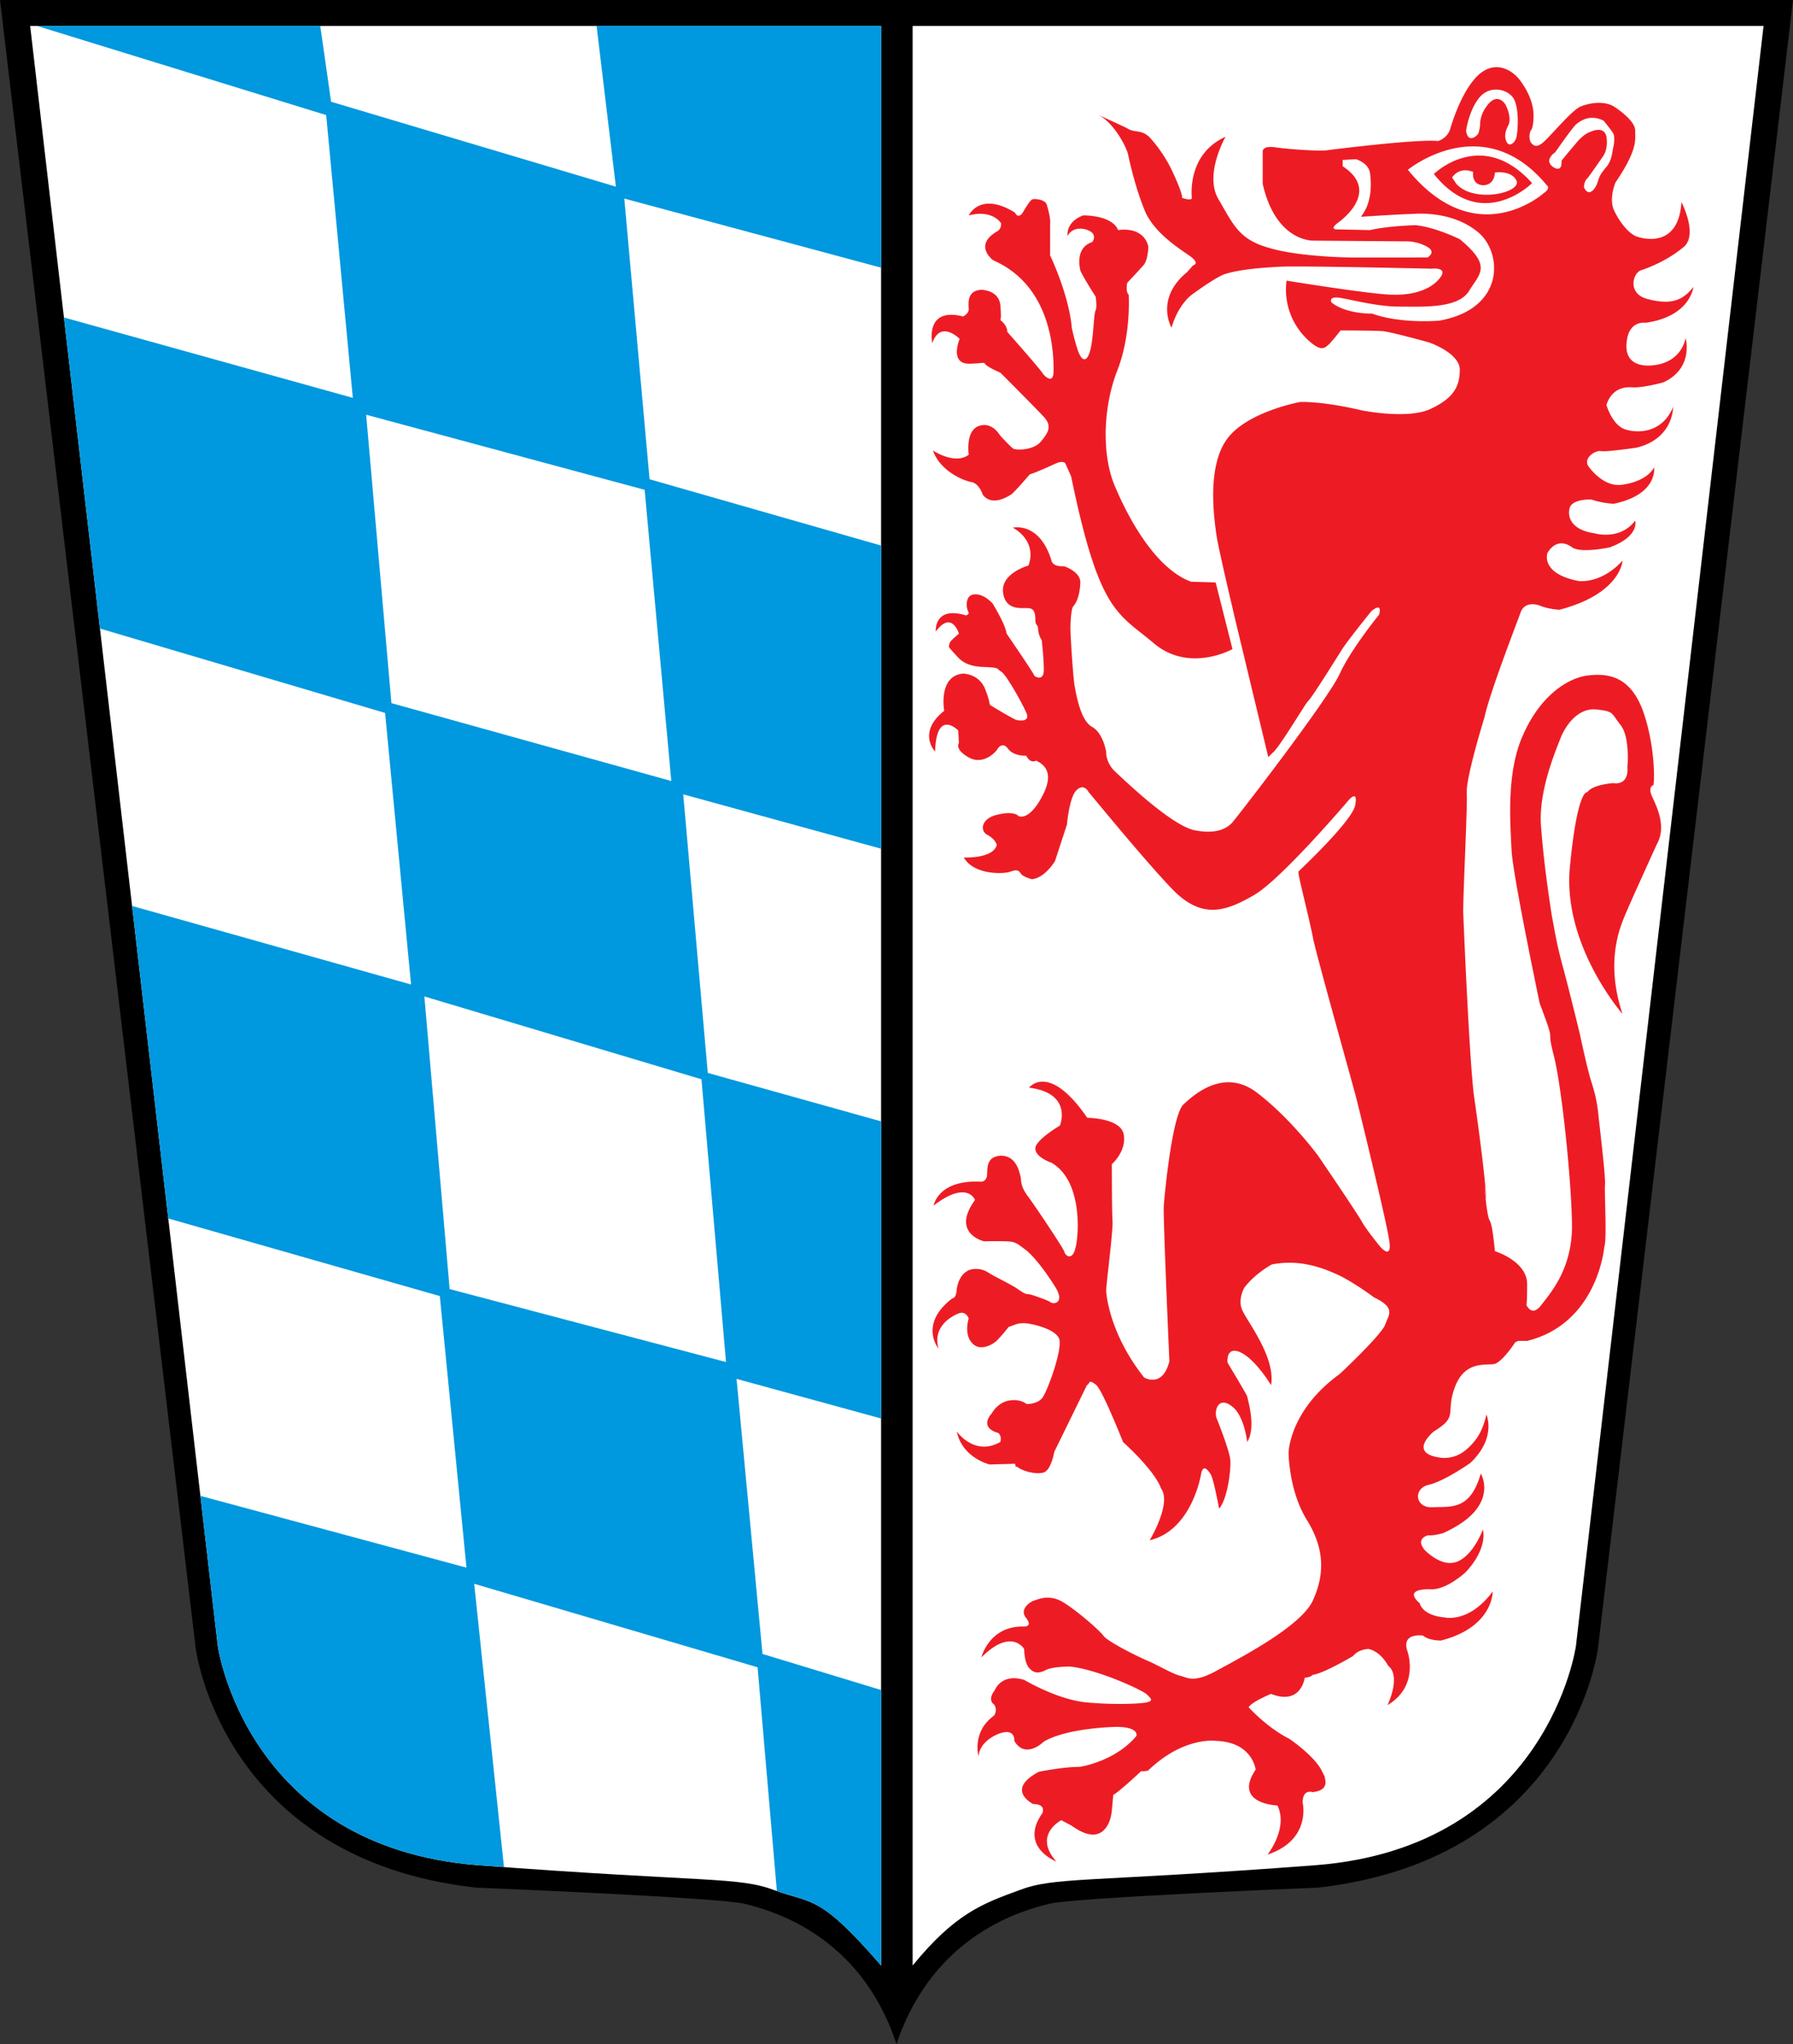
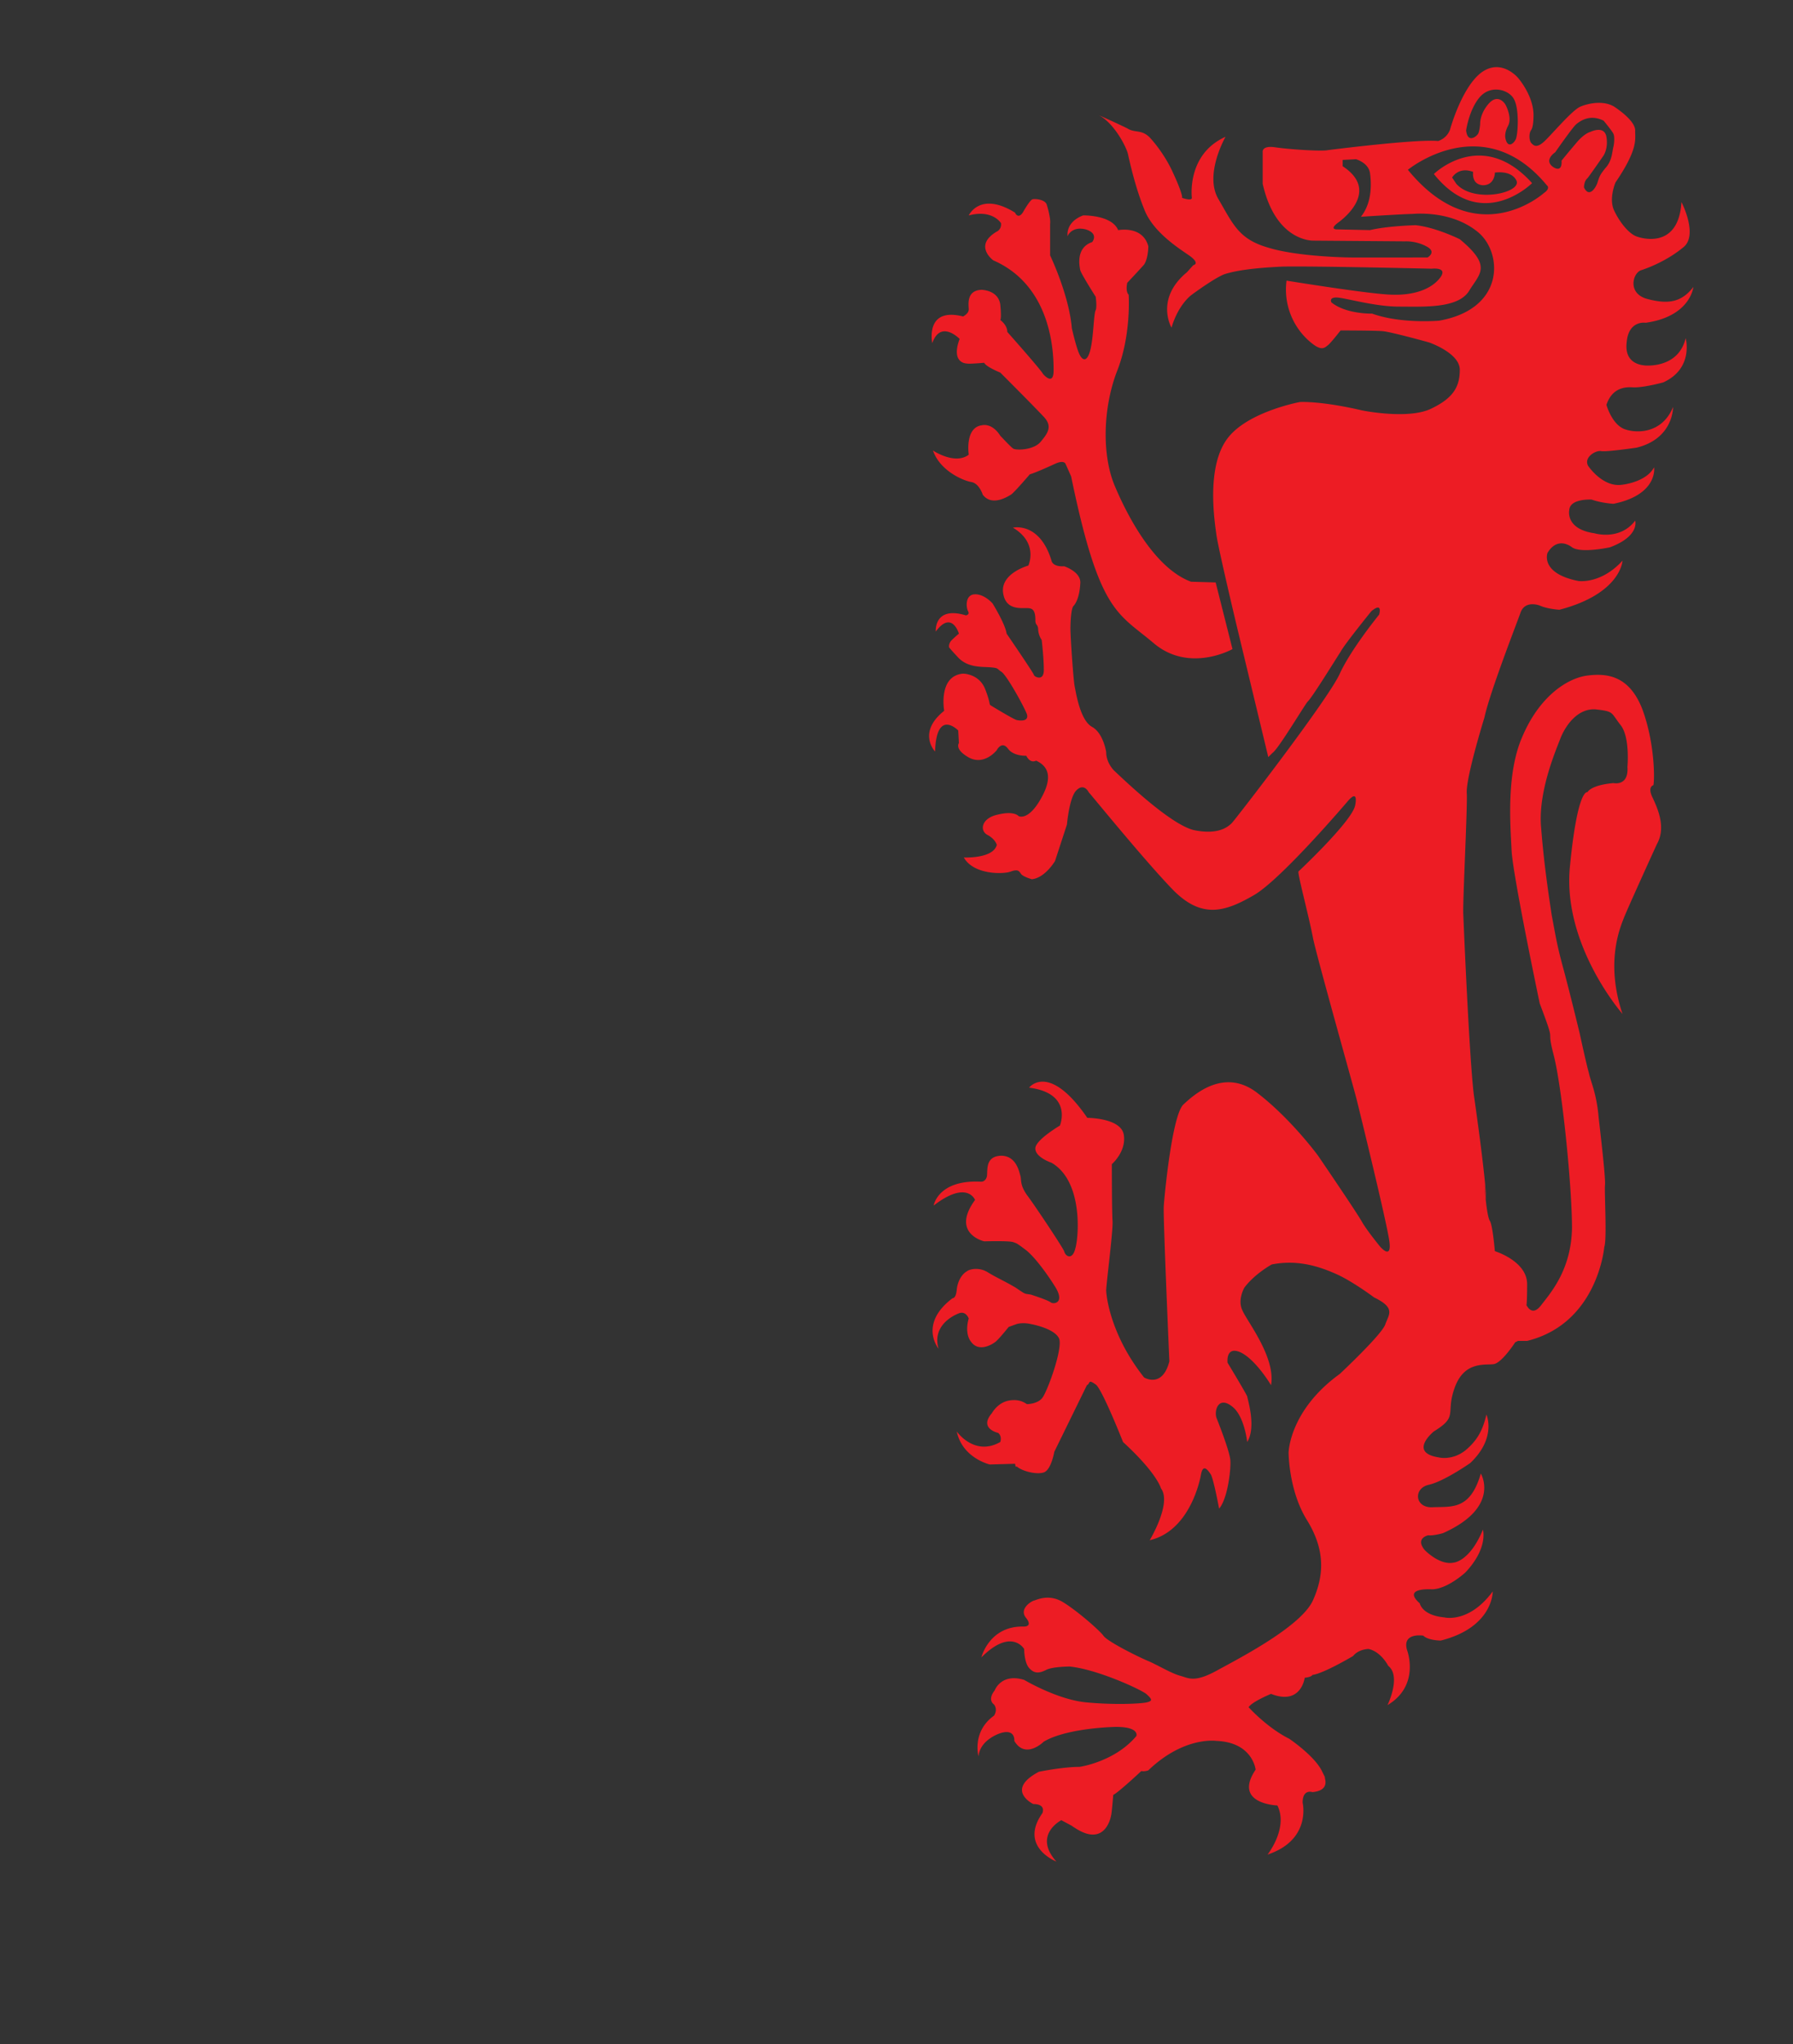
<svg xmlns="http://www.w3.org/2000/svg" height="400.839" width="351.723">
  <rect width="100%" height="100%" fill="#333333" stroke="none" />
  <g fill-rule="evenodd">
-     <path d="m.275.275 38.39 323.23s5.091 41.28 54.904 46.924c0 0 47.612 1.926 52.703 3.164 4.954 1.238 22.706 5.78 29.861 27.521 7.293-21.742 25.04-26.28 29.998-27.521 5.091-1.238 52.703-3.164 52.703-3.164 49.813-5.642 54.904-46.924 54.904-46.924L351.998.275z" fill="#006aa7" style="fill:#000;stroke:none" transform="translate(-.275 -.275)" />
-     <path d="M152.329 370.986c-7.293-2.752-12.935-1.514-58.345-4.954-45.41-3.578-50.983-42.933-50.983-42.933L6.193 5.37h166.92v380.34c-12.109-14.036-13.623-12.109-20.779-14.724zM179.3 385.71V5.37h166.92L309.41 323.1s-5.573 39.355-50.983 42.933c-45.41 3.44-51.189 2.202-58.345 4.954-7.155 2.614-12.503 4.596-20.779 14.724z" style="fill:#fff" transform="translate(-.275 -.275)" />
-     <path style="fill:#0098df" d="M7.568 5.37 64.26 22.841l5.228 55.455-56.672-15.764 7.067 61 55.935 16.549 5.092 53.254-54.726-15.404 7.1 61.283 53.269 15.219 5.228 53.253-52.195-14.074 3.416 29.487s5.572 39.353 50.982 42.931c2.145.163 3.176.205 5.147.348l-5.838-55.527 55.594 16.375 3.779 43.86c6.83 2.413 8.558.841 20.447 14.622v-54.023l-23.263-7.073-5.092-53.943 28.355 7.77v-56.616l-.008-1.654-33.99-9.496-4.814-54.63 38.812 10.66v-59.448l-45.418-12.998-4.955-55.041 50.373 13.55V5.37h-55.81l3.787 31.51-55.867-16.65-2.125-14.86zm64.534 76.234 54.63 14.722 5.229 57.108-54.904-15.274Zm11.421 114.074 54.356 16.238 4.814 55.455-54.216-14.31z" transform="translate(-.275 -.275)" />
    <path d="M206.27 50.36s3.715 7.706 4.266 14.311c0 0 .826 3.578 1.376 4.816.55 1.376 1.514 2.064 2.202-.413s.688-7.293 1.101-7.981c.275-.688 0-2.614 0-2.614s-2.89-4.541-3.03-5.229c-.138-.688-.963-4.403 2.339-5.504 0 0 1.376-1.651-1.238-2.477-2.614-.688-3.578 1.101-3.578 1.376 0 0-.55-2.752 3.03-4.128 0 0 5.642-.138 6.88 2.89 0 0 4.816-.963 5.917 3.165 0 0 0 2.339-.826 3.578-.963 1.101-3.303 3.578-3.303 3.578s-.413 1.651.275 2.339c0 0 .55 7.981-2.339 15.14-2.752 7.293-2.89 16.375-.413 22.292 2.477 5.917 7.844 16.238 14.999 18.852l4.816.138 3.303 13.07s-8.532 4.816-15.549-1.238c-7.02-5.917-10.596-5.917-16.1-32.613l-1.101-2.477s-.275-.826-2.064 0c-1.789.826-3.991 1.789-4.954 2.064 0 0-3.165 3.715-3.715 3.991-.688.413-3.715 2.339-5.504 0 0 0-.688-2.202-2.202-2.477-1.651-.275-6.192-2.202-7.568-6.192 0 0 4.266 2.89 7.02.826 0 0-.826-5.367 2.614-5.779 0 0 1.927-.55 3.578 2.064 0 0 2.064 2.202 2.477 2.477.413.413 4.128.413 5.504-1.376 1.376-1.651 2.339-3.03.413-4.954-1.789-1.927-8.394-8.532-8.394-8.532s-2.752-1.101-3.165-1.927c0 0-3.03.275-3.44.138 0 0-3.165 0-1.376-4.816 0 0-3.715-3.853-5.367.826 0 0-1.514-7.156 6.05-5.229 0 0 1.101-.55 1.101-1.376 0-.826-.55-3.715 2.477-3.853 0 0 3.303 0 3.715 2.89.275 2.89 0 3.03 0 3.03s1.376.963 1.376 2.339c0 0 6.605 7.431 7.02 8.256 0 0 2.064 2.477 2.064-.688 0-3.03-.138-16.513-11.834-21.604 0 0-3.991-2.89.688-5.642 0 0 .963-.413.826-1.651 0 0-1.651-2.752-6.33-1.514 0 0 2.202-4.816 9.08-.55 0 0 .55 1.376 1.514 0 0 0 1.376-2.477 1.927-2.614.413-.138 2.339 0 2.752.963.275.826.826 2.89.688 3.853zm117.24 21.604c-1.376 0-4.679-.413-4.128-4.679.413-4.266 3.715-3.715 3.715-3.715 8.807-1.238 9.357-7.02 9.357-7.02-2.339 3.03-4.954 3.44-9.08 2.339-3.991-1.101-2.752-5.229-1.101-5.642 1.651-.55 5.091-1.926 8.119-4.403 3.165-2.339-.275-8.944-.275-8.944-.55 8.944-7.293 7.293-8.807 6.743-1.514-.55-3.303-2.752-4.403-5.091-1.1-2.339.275-5.504.275-5.504 4.403-6.468 3.853-8.394 3.853-10.05.138-1.514-2.064-3.44-4.128-4.816-2.064-1.238-4.954-.688-6.605 0-1.651.688-5.642 5.504-7.156 6.88-1.514 1.376-2.064.688-2.477.275-.413-.413-.55-1.927 0-2.614.413-.688.413-2.339.413-2.339.275-4.128-3.03-7.843-3.03-7.843s-3.303-3.991-7.293-.963c-3.853 3.03-6.05 11.146-6.05 11.146-.688 1.789-2.339 2.202-2.339 2.202-4.403-.413-21.604 1.789-21.604 1.789-1.101.275-7.568-.138-10.32-.55-2.752-.413-2.477.963-2.477.963v6.192c2.614 11.559 10.05 11.146 10.05 11.146l17.889.138s2.064-.138 4.128.963c2.202 1.101.275 2.202.275 2.202H265.45c-.688 0-10.596-.138-16.375-1.926-5.779-1.651-6.88-4.541-9.77-9.495-2.89-4.816 1.376-12.247 1.376-12.247-7.706 3.44-6.605 11.972-6.605 11.972 0 .688-1.927 0-1.927 0 .138-.413-.688-2.614-1.789-4.954-1.101-2.477-2.89-5.091-4.541-6.88-1.651-1.651-2.89-.826-4.403-1.789-1.651-.826-5.642-2.614-5.642-2.614 3.03 1.514 5.504 6.33 5.779 7.706.275 1.238 1.376 6.33 3.165 10.733 1.651 4.403 6.605 7.568 8.807 9.08 2.339 1.651.826 1.926.826 1.926l-1.238 1.376c-6.33 5.229-3.03 10.871-3.03 10.871 1.376-4.679 3.991-6.468 3.991-6.468s4.266-3.165 6.33-3.991c2.064-.688 5.504-1.238 11.421-1.514 5.917-.138 29.31.413 29.31.413s3.44-.413 1.514 1.926c-1.789 2.202-5.229 3.303-9.22 3.165-3.853 0-20.779-2.752-20.779-2.752a13.448 13.448 0 0 0 5.091 12.385c1.789 1.376 2.339.826 3.03.275.55-.413 2.477-2.89 2.477-2.89s6.743 0 8.256.138c1.651.138 9.08 2.202 9.08 2.202s6.05 2.064 6.05 5.367c0 3.44-1.376 5.642-5.779 7.706-4.541 2.064-13.348.275-13.348.275-8.256-1.927-12.247-1.651-12.247-1.651s-10.458 1.927-14.311 7.293c-3.991 5.504-2.477 15.687-2.064 18.714.413 2.89 3.991 17.889 3.991 17.889l6.192 25.732.826-.826c1.101-.688 6.192-9.22 6.88-10.04.826-.688 5.642-8.532 6.467-9.77.688-1.376 6.05-7.981 6.05-7.981 2.339-1.927 1.514.688 1.514.688s-5.504 6.743-7.706 11.559c-2.202 4.954-20.503 28.622-21.19 29.31-.826.826-2.752 2.339-7.431 1.376-4.679-1.101-13.898-10.04-15.687-11.697-1.651-1.789-1.514-3.578-1.514-3.578s-.55-3.715-2.752-4.954c-2.339-1.238-3.165-6.605-3.44-7.981-.275-1.376-.826-9.77-.826-11.284 0-1.376.138-3.853.55-4.403.55-.55 1.238-1.927 1.376-4.403.275-2.339-3.165-3.44-3.165-3.44-2.339.138-2.477-1.101-2.477-1.101-2.339-7.706-7.568-6.468-7.568-6.468 5.091 3.03 3.03 7.431 3.03 7.431s-5.504 1.514-4.954 5.367c.55 3.853 4.266 2.752 5.229 3.03.963.138 1.101 1.238 1.101 2.339s.55.688.55 1.927c.138 1.238.688 1.927.688 1.927s.413 3.44.413 5.917c0 2.339-1.927 1.238-1.927.963s-5.367-8.119-5.367-8.119c-.275-1.927-2.752-5.917-2.752-5.917s-1.651-1.927-3.578-1.789c-1.789.138-1.651 2.477-1.238 3.302.413.688-.413.826-.413.826-6.33-1.927-5.917 3.165-5.917 3.165 3.165-4.266 4.541.413 4.541.413s-.826.688-1.514 1.376c-.55.688-.413 1.238-.413 1.238s-.413-.275 1.651 1.926c1.927 2.202 4.816 1.927 6.468 2.064 1.651.138 1.238.275 2.064.826.963.413 4.541 6.88 5.091 8.394.413 1.514-1.514 1.238-2.064 1.101-.55-.138-4.679-2.614-5.091-2.89-.275-.138 0-.55-1.101-3.303-1.238-2.89-4.266-2.89-4.266-2.89-4.954.413-3.715 7.293-3.715 7.293-5.367 4.266-1.789 7.981-1.789 7.981.275-8.532 4.541-4.128 4.541-4.128l.138 2.477s-.963 1.238 2.064 2.89c3.03 1.514 5.367-1.514 5.367-1.514s.963-1.927 2.202-.275c1.101 1.514 3.578 1.376 3.578 1.376.826 1.651 1.927.963 1.927.963 3.303 1.514 2.752 4.541.55 8.119-2.339 3.715-3.991 2.752-3.991 2.752s-.826-1.101-4.128-.275c-3.165.688-3.578 3.165-1.927 3.991 1.514.826 1.789 1.927 1.789 1.927-.688 2.752-6.468 2.477-6.468 2.477 1.927 3.44 7.844 3.303 9.22 2.752 1.514-.55 1.651 0 2.064.55.55.55 2.064.963 2.064.963 2.614-.275 4.541-3.578 4.541-3.578l2.339-7.155s.413-4.816 1.651-6.468c1.376-1.651 2.339-.413 2.614.138.413.413 11.146 13.623 16.65 19.265 5.642 5.642 10.183 4.128 15.687.963 5.367-3.03 18.577-18.577 18.577-18.577 2.064-2.339 1.376.826 1.376.826-.413 3.03-11.146 13.07-11.146 13.07-.138.688 2.064 8.807 2.89 13.21.963 4.403 7.844 28.76 8.532 31.512.688 2.752 5.504 22.43 6.33 27.25.826 4.679-1.789 1.514-1.789 1.514s-2.477-3.03-3.44-4.679c-.963-1.789-8.669-13.07-8.669-13.07s-5.229-7.155-11.834-12.247c-6.468-5.091-12.385.138-14.586 2.202-2.202 2.064-3.715 17.751-3.853 19.953-.138 2.202 1.101 30.411 1.101 30.411-1.376 5.367-4.954 3.165-4.954 3.165-6.88-8.669-7.431-16.513-7.431-16.926-.138-.413 1.376-11.834 1.238-13.761-.138-1.927-.138-11.146-.138-11.146s2.89-2.477 2.339-5.78c-.55-3.303-7.155-3.303-7.155-3.303-7.568-11.01-11.421-5.917-11.421-5.917 8.669 1.101 6.05 7.431 6.05 7.431s-4.679 2.752-4.816 4.403c-.138 1.789 3.165 2.89 3.165 2.89 6.192 3.578 5.367 14.449 4.679 16.788-.55 2.339-1.927 1.651-2.202.55-.413-.963-5.917-9.22-7.293-11.01-1.238-1.789-1.101-2.614-1.238-3.578-.275-.963-.826-4.128-3.853-4.128-3.03.138-2.614 2.614-2.752 3.991-.275 1.238-1.238 1.101-1.238 1.101-8.394-.413-9.22 4.679-9.22 4.679 6.605-5.091 8.119-1.101 8.119-1.101-4.816 6.605 1.789 8.119 1.789 8.119s4.679-.138 5.642.138c.826.275.826.275 2.477 1.514 1.651 1.239 4.128 4.541 5.917 7.431 1.789 3.03-.413 3.303-.963 2.89-.55-.413-2.614-1.101-3.853-1.514-1.376-.275-.826.138-3.03-1.376-2.339-1.376-3.715-1.927-5.504-3.03-1.789-1.101-3.715-.55-4.128-.138-.55.275-1.651 1.376-1.927 3.44-.138 1.927-.826 1.789-.826 1.789-6.743 5.091-2.752 9.908-2.752 9.908-1.238-4.266 2.477-6.33 3.853-6.88 1.514-.688 2.064.963 2.064.963s-.963 2.89.55 4.679c1.514 1.926 3.991.413 4.541 0 .55-.275 2.752-3.03 2.752-3.03l1.514-.55c1.376-.413 2.89 0 2.89 0s4.679.826 5.504 2.89c.688 2.064-2.339 10.32-3.303 11.559-.826 1.101-2.614 1.238-3.03 1.238-.275-.138-1.376-1.101-3.578-.688-2.202.413-3.303 2.477-3.303 2.477-2.614 3.03 1.238 3.853 1.238 3.853.826.688.413 1.789.413 1.789-5.091 2.89-8.532-2.064-8.532-2.064 1.101 5.229 6.468 6.467 6.468 6.467l4.954-.138.138.55c.138 0 .275 0 .413.138 1.101.826 3.853 1.514 5.229.963 1.376-.688 1.927-3.991 1.927-3.991l6.468-13.21s-.138.275.138 0c.413-.413.138-.963 1.514 0 1.238.826 5.367 11.284 5.367 11.284 6.743 6.192 7.431 9.08 7.431 9.08 2.202 2.89-2.202 10.183-2.202 10.183 8.256-1.926 10.04-12.797 10.04-12.797.413-2.339 1.376-.963 1.927-.138.55.826 1.651 6.743 1.651 6.743 1.651-1.926 2.339-7.568 2.202-9.495-.138-1.926-2.752-8.394-2.752-8.394-.413-1.651.55-4.128 3.03-2.202 2.477 1.789 3.03 7.02 3.03 7.02 1.789-2.89.138-8.119 0-8.944-.275-.688-3.853-6.605-3.853-6.605s-.413-3.303 2.477-2.064c3.03 1.376 6.05 6.467 6.05 6.467.963-5.504-4.816-12.66-5.642-14.724-.963-2.064.413-4.403.413-4.403 2.064-2.752 5.367-4.541 5.367-4.541 5.504-1.101 10.05.688 13.07 2.064 3.165 1.514 7.02 4.403 7.02 4.403 4.266 2.064 2.89 3.303 2.202 5.229-.55 1.926-8.944 9.77-8.944 9.77-9.908 7.156-10.04 15.412-10.04 15.412s0 7.431 3.578 13.21c3.578 5.779 3.44 10.733 1.238 15.687-2.202 5.091-14.173 11.284-18.714 13.761-4.679 2.615-5.78 1.514-7.431 1.101-1.514-.413-3.853-1.789-5.917-2.752-2.064-.826-8.394-3.991-9.08-5.091-.826-1.101-5.229-4.954-7.981-6.605-2.752-1.651-5.091-.413-5.642-.275-.55.138-3.03 1.651-1.514 3.44 1.376 1.789-.55 1.651-.55 1.651-6.743-.138-8.256 6.05-8.256 6.05 5.917-5.917 8.394-1.651 8.394-1.651s0 2.615.963 3.715c.963 1.101 1.927 1.101 3.303.413 1.238-.688 4.679-.688 4.679-.688 5.367.55 13.761 4.403 14.999 5.367 1.238 1.101 1.238 1.376.138 1.651-1.101.275-6.33.55-11.972 0-5.642-.55-12.11-4.403-12.11-4.403-4.541-1.376-5.779 2.064-5.779 2.064-1.514 1.926-.138 2.752-.138 2.752.826 1.101 0 2.202 0 2.202-4.403 3.165-3.03 7.981-3.03 7.981.275-3.303 4.266-4.541 4.266-4.541 3.03-.963 2.752 1.514 2.752 1.514 2.202 3.715 5.779.138 5.779.138 4.679-2.752 14.173-2.89 14.173-2.89 4.679 0 3.991 1.789 3.991 1.789-4.266 5.091-11.146 6.05-11.146 6.05-3.303 0-7.981.963-7.981.963-6.743 3.578-1.101 6.33-1.101 6.33 2.614 0 1.789 1.789 1.789 1.789-4.679 6.605 2.752 9.495 2.752 9.495-4.679-5.229.963-8.119.963-8.119l2.064 1.101c.138.138.413.275.826.55 5.917 3.715 6.88-2.615 6.88-2.615.138-.413.413-3.991.413-3.991 1.101-.55 5.504-4.679 5.504-4.679.688.138 1.376-.138 1.376-.138 7.02-6.743 13.348-5.779 13.348-5.779 7.155.275 7.706 5.642 7.706 5.642-4.541 6.743 4.266 7.02 4.266 7.02 2.202 4.403-1.927 9.632-1.927 9.632 8.669-2.89 6.88-10.183 6.88-10.183 0-2.752 1.926-2.064 1.926-2.064 2.89-.275 2.752-1.926 2.339-3.03.275.413.413.688-.413-.963-1.376-3.03-6.468-6.467-6.468-6.467-4.403-2.202-7.981-6.192-7.981-6.192.688-1.101 4.403-2.615 4.403-2.615 5.917 2.339 6.605-3.165 6.605-3.165 1.376-.138 1.514-.55 1.514-.55 2.202-.275 7.981-3.715 7.981-3.715 1.101-1.376 3.03-1.376 3.03-1.376 2.477.55 3.853 3.303 3.853 3.303 2.615 2.064-.138 7.706-.138 7.706 6.467-3.853 3.853-10.733 3.853-10.733-1.101-3.578 3.165-2.89 3.165-2.89.963.963 3.44.963 3.44.963 10.32-2.615 10.183-9.632 10.183-9.632-4.679 6.33-9.495 5.091-9.495 5.091-4.403-.413-4.816-2.752-4.816-2.752-3.578-3.165 2.339-2.752 2.339-2.752 3.03 0 6.605-3.303 6.605-3.303 4.541-4.816 3.44-8.394 3.44-8.394-2.615 6.33-5.779 6.467-5.779 6.467-2.752.55-5.642-2.477-5.642-2.477-1.926-2.339.688-2.89.688-2.89.963.138 2.89-.413 2.89-.413 11.421-5.091 7.431-11.697 7.431-11.697-2.064 7.156-5.642 6.467-9.357 6.605-3.578.275-3.991-3.715-.826-4.403 3.03-.688 8.119-4.266 8.119-4.266 5.229-4.954 3.165-9.495 3.165-9.495-.688 2.89-1.651 4.954-4.128 7.02-2.615 2.064-5.229 1.376-5.229 1.376-6.05-.963-.963-5.091-.963-5.091 4.954-3.03 2.202-3.44 4.128-8.669 1.926-5.229 6.05-4.266 7.706-4.541 1.651-.413 4.128-4.266 4.128-4.266l.55-.275h1.789c13.898-3.44 15.14-18.439 15.14-18.439.55-1.376 0-10.871.138-12.11.138-1.238-.688-8.394-1.238-13.21-.413-4.816-1.514-6.88-1.926-8.807-.55-1.927-1.789-7.706-1.789-7.706s-2.064-8.532-3.303-13.07c-1.238-4.541-1.514-6.605-2.202-10.183-.55-3.715-1.514-9.908-2.064-17.06-.688-7.155 3.03-15.549 3.853-17.751.963-2.339 3.303-5.78 6.88-5.504 3.578.413 2.89.55 4.816 3.03 1.926 2.339 1.376 8.256 1.376 8.256.275 3.853-2.752 3.165-2.752 3.165-4.541.413-5.091 1.789-5.091 1.789s-1.926-.963-3.44 14.586c-1.514 15.412 10.32 28.897 10.32 28.897-3.44-10.183-.413-17.06.275-18.852.688-1.789 6.467-14.449 6.467-14.449 1.789-3.165.275-6.743-.826-9.08-1.101-2.202.138-2.477.138-2.477.275-1.101.275-8.394-2.202-14.999-2.615-6.605-7.02-7.02-11.01-6.468-4.128.688-9.22 4.403-12.385 11.697-3.303 7.293-2.477 17.338-2.202 22.843.413 5.504 5.504 29.723 5.504 29.723 3.44 9.08 1.101 3.853 2.752 10.183 1.651 6.468 3.578 25.732 3.578 33.851-.138 8.256-4.266 12.797-6.05 15.14-1.789 2.339-2.752.138-2.89 0 0 0 .138-.275.138-4.128 0-4.541-6.33-6.468-6.33-6.468s-.413-4.954-.963-5.917c-.688-.963-1.101-7.293-1.101-7.293s.688 6.88.138-.138c-.688-7.02-2.202-17.338-2.202-17.338-.963-8.119-2.064-35.37-2.064-35.37-.138-2.202.826-20.779.688-23.668-.275-2.89 3.44-14.861 3.44-14.861 1.101-5.091 6.33-18.439 7.156-20.779.963-2.339 3.715-1.239 3.715-1.239 1.514.688 3.853.826 3.853.826 12.11-3.165 12.385-9.632 12.385-9.632-4.266 4.679-8.669 3.991-8.669 3.991-7.568-1.514-6.05-5.504-6.05-5.504 2.064-3.44 4.816-1.101 4.816-1.101 1.789 1.238 7.431 0 7.431 0 5.917-2.202 4.954-5.229 4.954-5.229-3.03 3.991-7.981 2.477-7.981 2.477-5.779-.826-4.954-4.541-4.954-4.541.138-2.339 4.403-2.064 4.403-2.064 1.926.688 4.266.826 4.266.826 8.807-1.789 7.981-7.156 7.981-7.156-1.651 3.03-6.467 3.44-6.467 3.44-3.715.413-6.467-3.715-6.467-3.715-.963-1.651 1.514-3.165 2.615-2.89 1.238.138 6.88-.688 6.88-.688 7.293-1.789 7.156-7.981 7.156-7.981-2.064 5.091-6.88 5.229-9.357 4.403-2.615-.826-3.715-4.816-3.715-4.816.963-2.89 3.03-3.578 5.091-3.44 2.061.138 6.05-.963 6.05-.963 6.05-2.752 4.403-8.669 4.403-8.669-1.238 5.091-6.05 5.367-7.431 5.367zm-33.02-52.57c2.202-2.614 5.779-1.514 6.743.275 1.101 1.927.826 6.743.413 7.844-.413.963-1.651 1.927-2.064-.138 0 0-.275-.963.55-2.477.826-1.651-.55-4.128-.55-4.128s-1.376-2.339-3.303-.138c-1.789 2.064-1.651 3.991-1.651 3.991s-.138 1.789-.55 2.064c-.275.413-1.926 1.651-2.202-.826 0 0 .55-3.991 2.615-6.468zm-7.844 43.759s-7.431.688-13.21-1.376c0 0-5.091.138-7.981-2.202 0 0-.55-.963.963-.963s7.431 1.789 12.247 1.789 11.559.413 13.761-3.03c2.064-3.44 4.679-4.816-1.789-10.183 0 0-4.679-2.339-8.669-2.752 0 0-5.504.138-8.944.963l-6.33-.138s-1.926.138.138-1.376c2.064-1.514 7.568-6.605.826-11.01v-1.238l2.615-.138s2.477.688 2.752 2.752c.275 2.064.413 5.779-1.789 8.532 0 0 8.532-.55 10.05-.55 1.651-.138 8.119-.413 12.935 3.578 4.816 3.991 5.367 14.999-7.568 17.338zm20.503-25.04s-13.21 11.972-26.696-4.541c0 0 14.724-12.11 27.25 3.03 0 0 .826.55-.55 1.514zm12.11-4.954c-1.238 1.514-1.238 1.789-1.651 3.03-.413 1.101-1.651 2.89-2.615.826 0 0 0-1.239.688-1.789.55-.688 3.03-4.266 3.03-4.266s1.101-1.376.688-3.853c-.413-2.339-3.165-.963-3.165-.963s-1.238.275-2.89 2.339c-1.651 1.927-2.752 3.303-2.752 3.303s.275 2.477-1.651 1.238c-1.926-1.376.413-2.89.413-2.89s3.44-4.954 4.128-5.504c.688-.55 2.615-2.064 5.367-.688 0 0 1.926 2.339 1.926 2.614.138.138.275 1.238 0 2.477-.275 1.101-.275 2.752-1.514 4.128zm-115.59 254.85-.138-.138c-.55-.413.138.138.138.138zm81.88-253.61c9.357 11.697 19.265 1.789 19.265 1.789-9.908-11.01-19.265-1.789-19.265-1.789zm4.403 1.926-.826-1.239s1.238-2.202 4.128-1.101c0 0-.413 2.477 1.926 2.614 2.339 0 2.339-2.477 2.339-2.477s3.303-.55 4.266 1.651c.826 2.339-8.394 4.403-11.834.55z" fill="#c5261d" style="fill:#ed1c24" transform="translate(-.275 -.275)" />
  </g>
</svg>